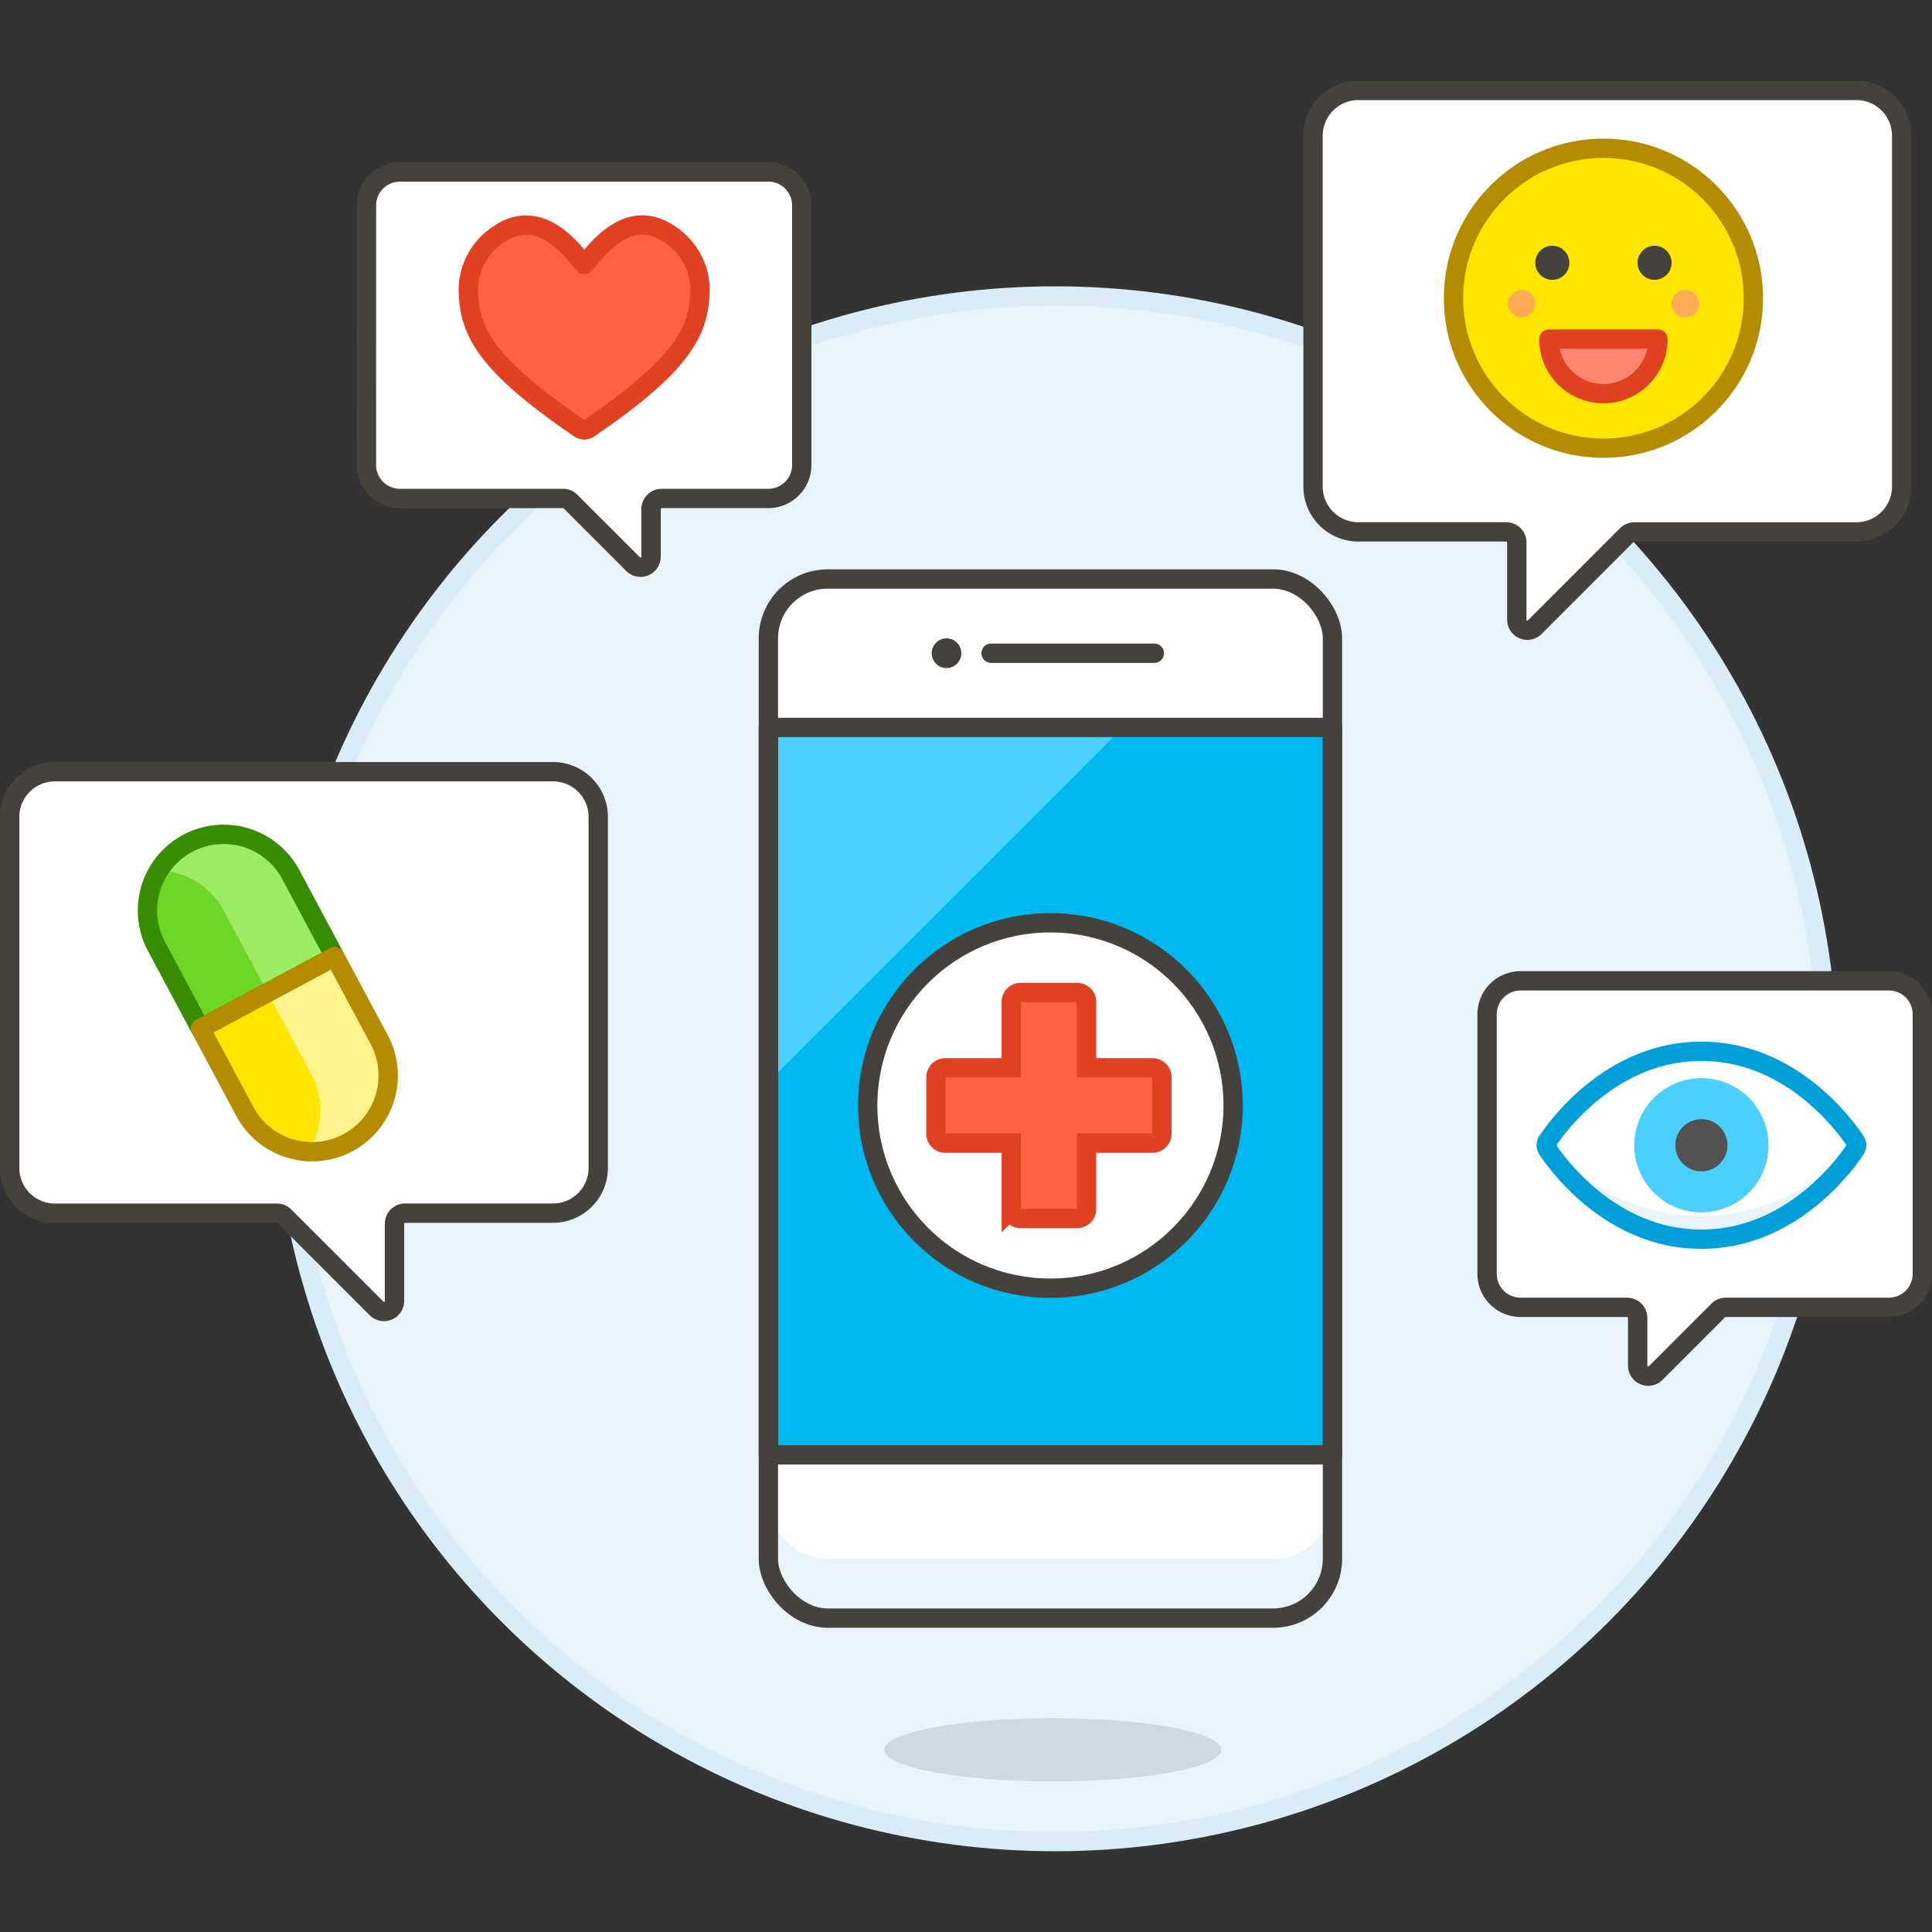
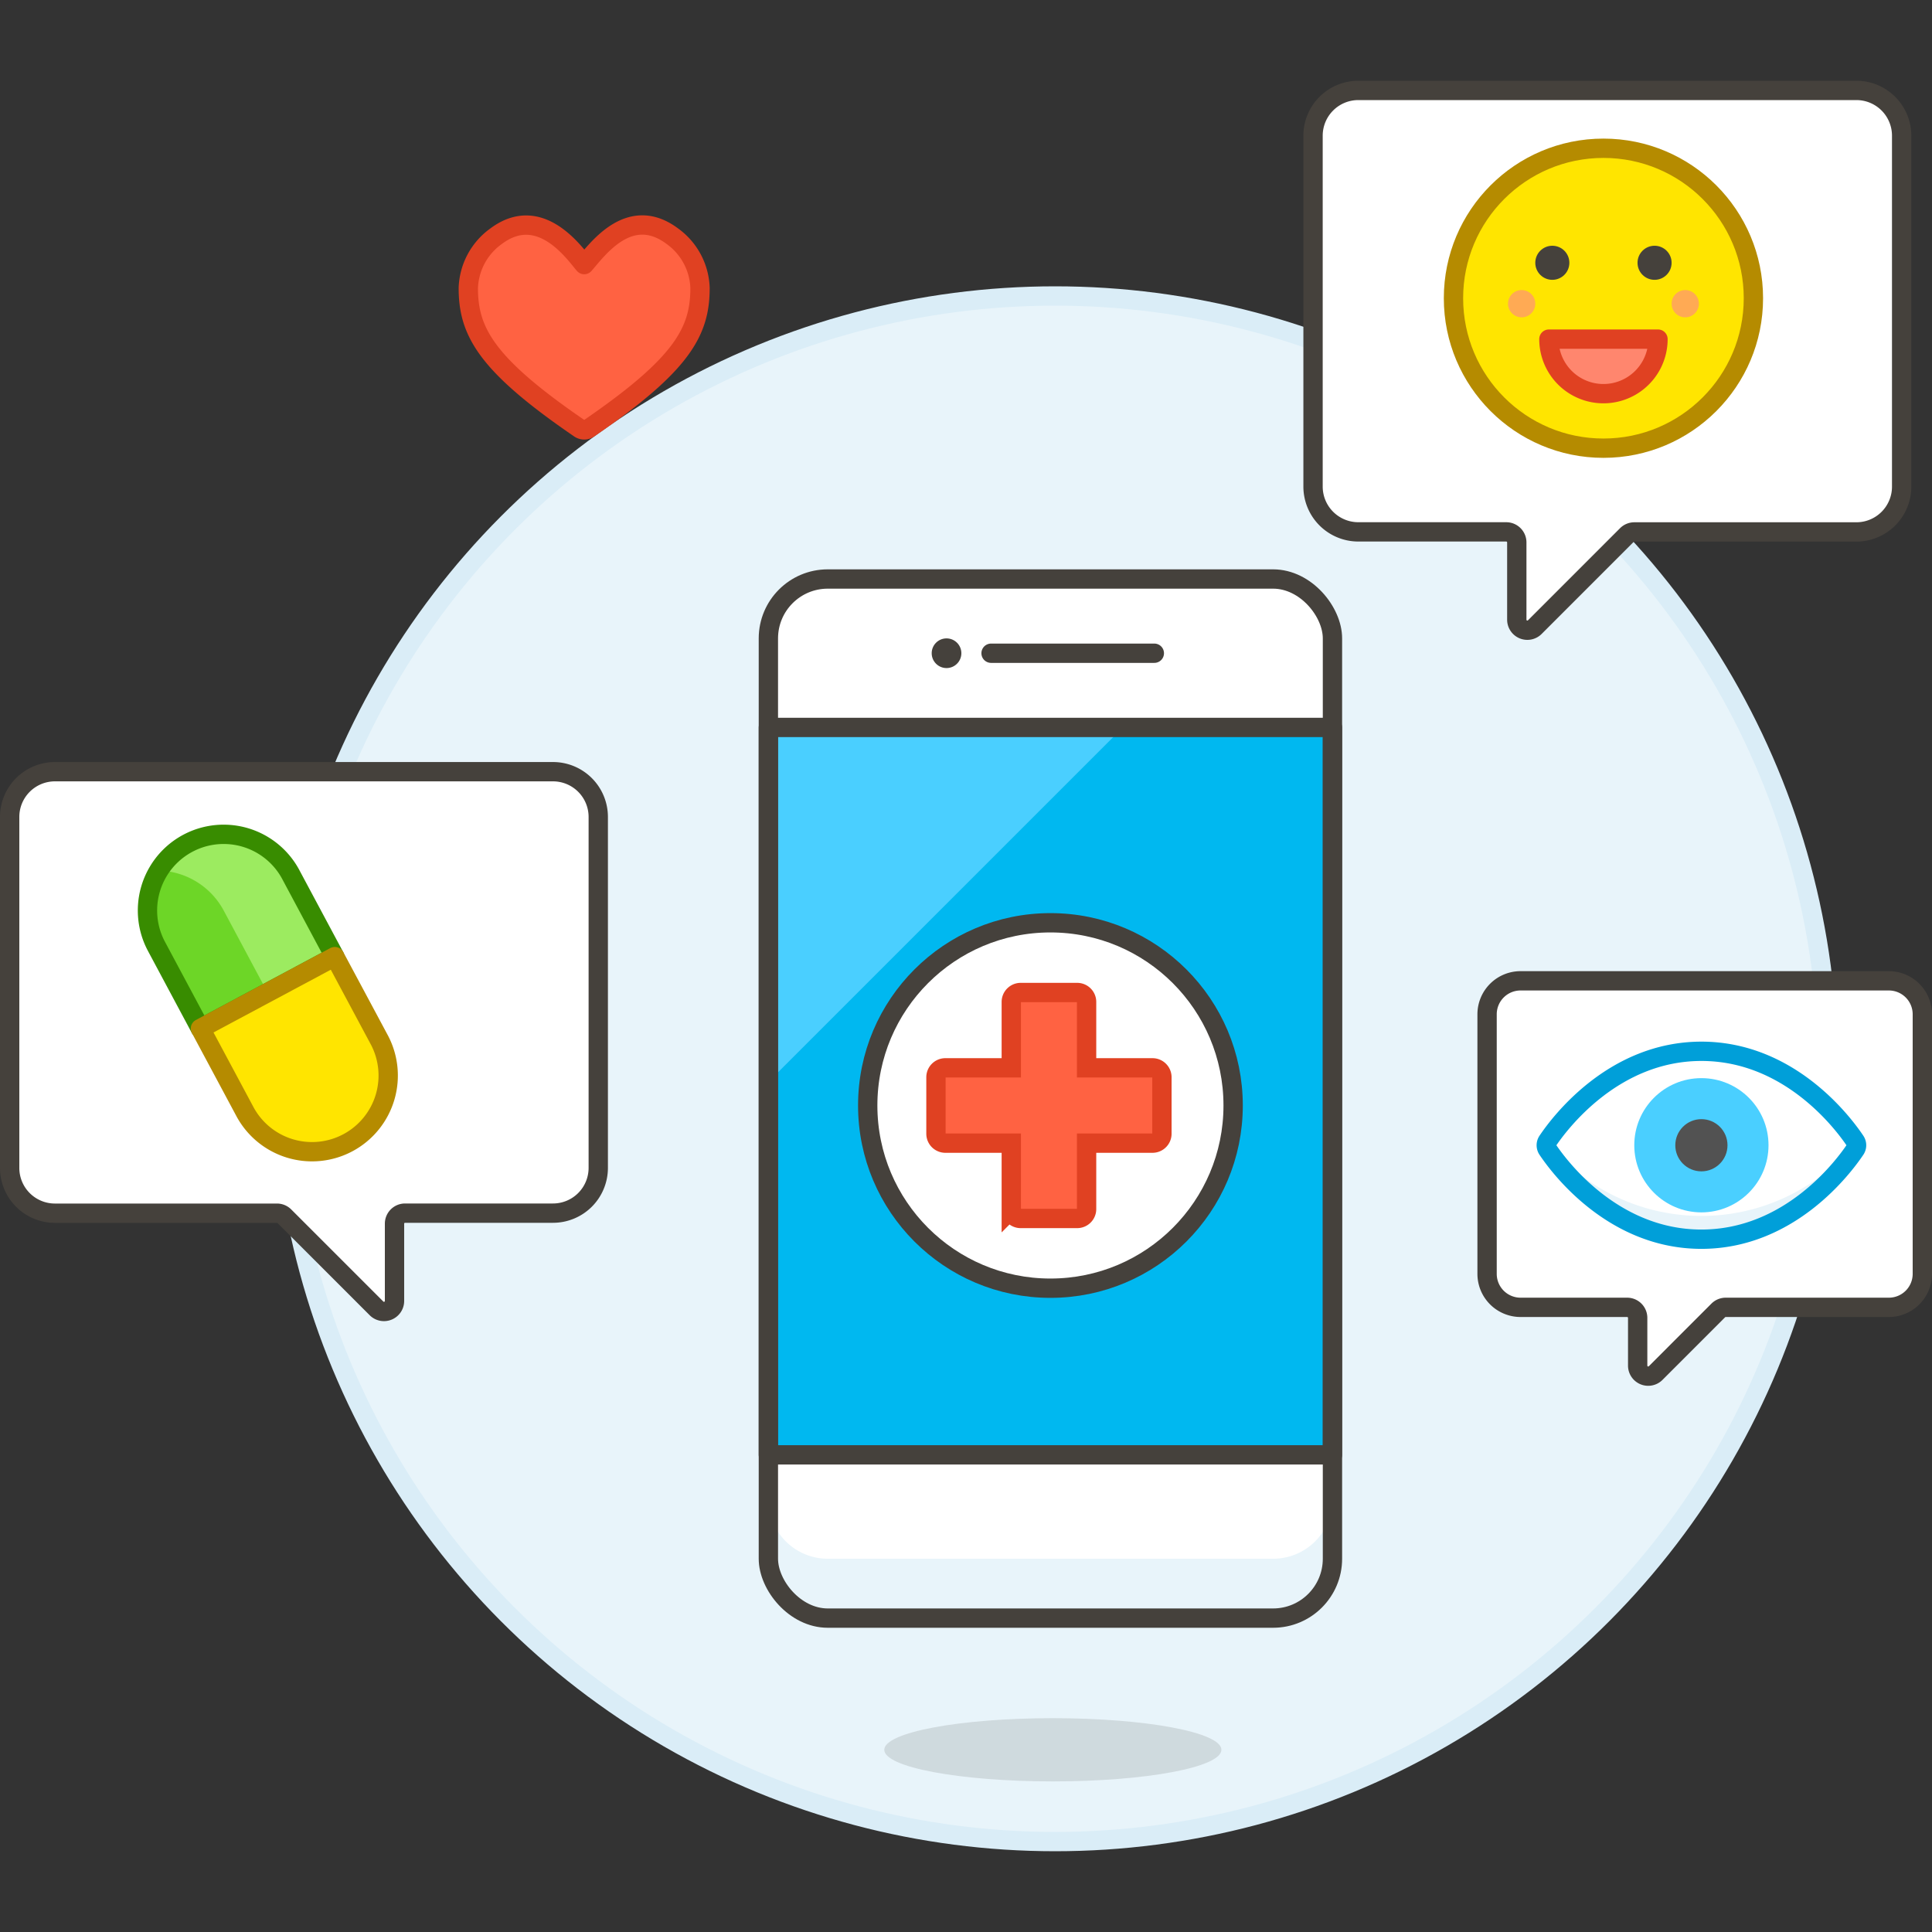
<svg xmlns="http://www.w3.org/2000/svg" viewBox="0 0 100 100">
  <rect x="0" y="0" width="100" height="100" fill="#333333" stroke="none" />
  <g class="nc-icon-wrapper">
    <defs />
    <circle class="a" cx="54.612" cy="55.32" r="40" fill="#e8f4fa" stroke="#daedf7" stroke-miterlimit="10" />
    <g class="b" opacity="0.15">
      <ellipse class="c" cx="54.495" cy="90.569" rx="8.725" ry="1.636" style="" fill="#45413c" />
    </g>
    <rect class="d" x="39.771" y="29.969" width="29.197" height="53.784" rx="3.073" style="" fill="#fff" />
    <path class="e" d="M42.845 83.753H65.9a3.073 3.073 0 0 0 3.073-3.073v-3.074A3.073 3.073 0 0 1 65.9 80.68H42.845a3.074 3.074 0 0 1-3.074-3.074v3.074a3.074 3.074 0 0 0 3.074 3.073z" style="" fill="#e8f4fa" />
    <path class="f" d="M39.771 37.653h29.197v37.649H39.771z" style="" fill="#00b8f0" />
    <path class="g" d="M58.119 37.653L39.771 56.001V37.653h18.348z" style="" fill="#4acfff" />
    <path class="h" d="M39.771 37.653h29.197v37.649H39.771z" fill="none" stroke="#45413c" stroke-linecap="round" stroke-linejoin="round" />
    <path class="h" d="M51.297 33.811h8.451" fill="none" stroke="#45413c" stroke-linecap="round" stroke-linejoin="round" />
    <circle class="c" cx="48.992" cy="33.811" r=".768" style="" fill="#45413c" />
    <rect class="h" x="39.771" y="29.969" width="29.197" height="53.784" rx="3.073" fill="none" stroke="#45413c" stroke-linecap="round" stroke-linejoin="round" />
    <circle class="i" cx="54.37" cy="57.22" r="9.457" fill="#fff" stroke="#45413c" stroke-linecap="round" stroke-linejoin="round" />
    <path class="j" d="M60.141 55.758a.488.488 0 0 0-.488-.487h-3.411V51.86a.488.488 0 0 0-.487-.488h-2.924a.488.488 0 0 0-.487.488v3.411h-3.411a.487.487 0 0 0-.488.487v2.924a.487.487 0 0 0 .488.487h3.411v3.412a.487.487 0 0 0 .487.487h2.924a.487.487 0 0 0 .487-.487v-3.412h3.411a.488.488 0 0 0 .488-.487z" stroke-miterlimit="10" fill="#ff6242" stroke="#e04122" />
    <g>
      <path class="i" d="M98.429 7.024a2.343 2.343 0 0 0-2.343-2.344H70.307a2.344 2.344 0 0 0-2.344 2.344v18.162a2.345 2.345 0 0 0 2.344 2.344h7.657a.545.545 0 0 1 .545.545v4a.546.546 0 0 0 .931.386l4.768-4.769a.547.547 0 0 1 .386-.159h11.492a2.344 2.344 0 0 0 2.343-2.344z" fill="#fff" stroke="#45413c" stroke-linecap="round" stroke-linejoin="round" />
      <circle class="k" cx="82.994" cy="15.436" r="7.762" stroke-linecap="round" stroke-linejoin="round" fill="#ffe500" stroke="#b58b00" />
      <circle class="c" cx="80.348" cy="13.602" r=".882" style="" fill="#45413c" />
      <circle class="c" cx="85.64" cy="13.602" r=".882" style="" fill="#45413c" />
      <circle class="l" cx="78.76" cy="15.719" r=".706" style="" fill="#ffaa54" />
      <circle class="l" cx="87.228" cy="15.719" r=".706" style="" fill="#ffaa54" />
      <path class="m" d="M80.171 17.553a2.823 2.823 0 1 0 5.646 0z" stroke-linecap="round" stroke-linejoin="round" stroke="#e04122" fill="#ff866e" />
    </g>
    <g>
-       <path class="i" d="M18.969 10.631A1.733 1.733 0 0 1 20.7 8.9h19.065a1.733 1.733 0 0 1 1.735 1.731v13.431a1.733 1.733 0 0 1-1.735 1.738h-5.52a.545.545 0 0 0-.545.545v2.471a.546.546 0 0 1-.931.385l-3.242-3.242a.546.546 0 0 0-.386-.159H20.7a1.733 1.733 0 0 1-1.733-1.733z" fill="#fff" stroke="#45413c" stroke-linecap="round" stroke-linejoin="round" />
      <path class="n" d="M30 22.177a.422.422 0 0 0 .478 0c4.831-3.31 5.757-5.01 5.755-7.276a3.444 3.444 0 0 0-1.435-2.677c-2.223-1.661-3.887.708-4.559 1.471-.471-.535-2.256-3.191-4.558-1.471A3.439 3.439 0 0 0 24.24 14.9c-.003 2.267.925 3.967 5.76 7.277z" style="" fill="#ff6242" />
      <path class="o" d="M30 22.177a.422.422 0 0 0 .478 0c4.831-3.31 5.757-5.01 5.755-7.276a3.444 3.444 0 0 0-1.435-2.677c-2.223-1.661-3.887.708-4.559 1.471-.471-.535-2.256-3.191-4.558-1.471A3.439 3.439 0 0 0 24.24 14.9c-.003 2.267.925 3.967 5.76 7.277z" fill="none" stroke-linecap="round" stroke-linejoin="round" stroke="#e04122" />
    </g>
    <g>
      <path class="i" d="M.5 42.286a2.343 2.343 0 0 1 2.344-2.343h25.778a2.343 2.343 0 0 1 2.344 2.343v18.162a2.343 2.343 0 0 1-2.344 2.344h-7.657a.545.545 0 0 0-.545.545v4a.546.546 0 0 1-.931.386l-4.768-4.768a.542.542 0 0 0-.386-.16H2.844A2.343 2.343 0 0 1 .5 60.448z" fill="#fff" stroke="#45413c" stroke-linecap="round" stroke-linejoin="round" />
      <path class="p" d="M15.051 45.267l2.273 4.249-6.952 3.72L8.1 48.987a3.942 3.942 0 1 1 6.952-3.72z" style="" fill="#6dd627" />
      <path class="q" d="M13.849 51.375l-2.273-4.251a3.927 3.927 0 0 0-3.359-2.064 3.943 3.943 0 0 1 6.834.207l2.273 4.249z" style="" fill="#9ceb60" />
      <path class="r" d="M15.051 45.267l2.273 4.249-6.952 3.72L8.1 48.987a3.942 3.942 0 1 1 6.952-3.72z" fill="none" stroke-linecap="round" stroke-linejoin="round" stroke="#388c00" />
      <path class="s" d="M19.6 53.76l-2.273-4.244-6.952 3.72 2.274 4.247A3.943 3.943 0 1 0 19.6 53.76z" style="" fill="#ffe500" />
-       <path class="t" d="M13.848 51.373l2.277 4.249a3.927 3.927 0 0 1-.145 3.94 3.943 3.943 0 0 0 3.617-5.8l-2.273-4.244-3.475 1.859" style="" fill="#fff48c" />
      <path class="u" d="M19.6 53.76l-2.273-4.244-6.952 3.72 2.274 4.247A3.943 3.943 0 1 0 19.6 53.76z" fill="none" stroke-linecap="round" stroke-linejoin="round" stroke="#b58b00" />
    </g>
    <g>
      <path class="i" d="M99.5 52.5a1.733 1.733 0 0 0-1.733-1.733H78.7a1.733 1.733 0 0 0-1.729 1.733v13.435a1.733 1.733 0 0 0 1.729 1.733h5.52a.545.545 0 0 1 .546.545v2.47a.545.545 0 0 0 .931.386l3.241-3.242a.547.547 0 0 1 .386-.159h8.439a1.733 1.733 0 0 0 1.737-1.733z" fill="#fff" stroke="#45413c" stroke-linecap="round" stroke-linejoin="round" />
      <path class="d" d="M96.03 59.063a.383.383 0 0 1 0 .43c-.633.942-3.413 4.648-7.966 4.648s-7.334-3.706-7.964-4.648a.387.387 0 0 1 0-.43c.633-.942 3.414-4.648 7.967-4.648s7.333 3.706 7.963 4.648z" style="" fill="#fff" />
      <path class="e" d="M96.06 59.116a10.278 10.278 0 0 1-15.993 0l.03-.053a.387.387 0 0 0 0 .43c.633.942 3.414 4.648 7.967 4.648s7.333-3.706 7.966-4.648a.383.383 0 0 0 0-.43" style="" fill="#e8f4fa" />
      <circle class="g" cx="88.064" cy="59.278" r="3.474" style="" fill="#4acfff" />
      <path class="v" d="M96.03 59.063a.383.383 0 0 1 0 .43c-.633.942-3.413 4.648-7.966 4.648s-7.334-3.706-7.964-4.648a.387.387 0 0 1 0-.43c.633-.942 3.414-4.648 7.967-4.648s7.333 3.706 7.963 4.648z" fill="none" stroke-linecap="round" stroke-linejoin="round" stroke="#009fd9" />
      <circle class="w" cx="88.064" cy="59.278" r="1.351" style="" fill="#525252" />
    </g>
  </g>
</svg>